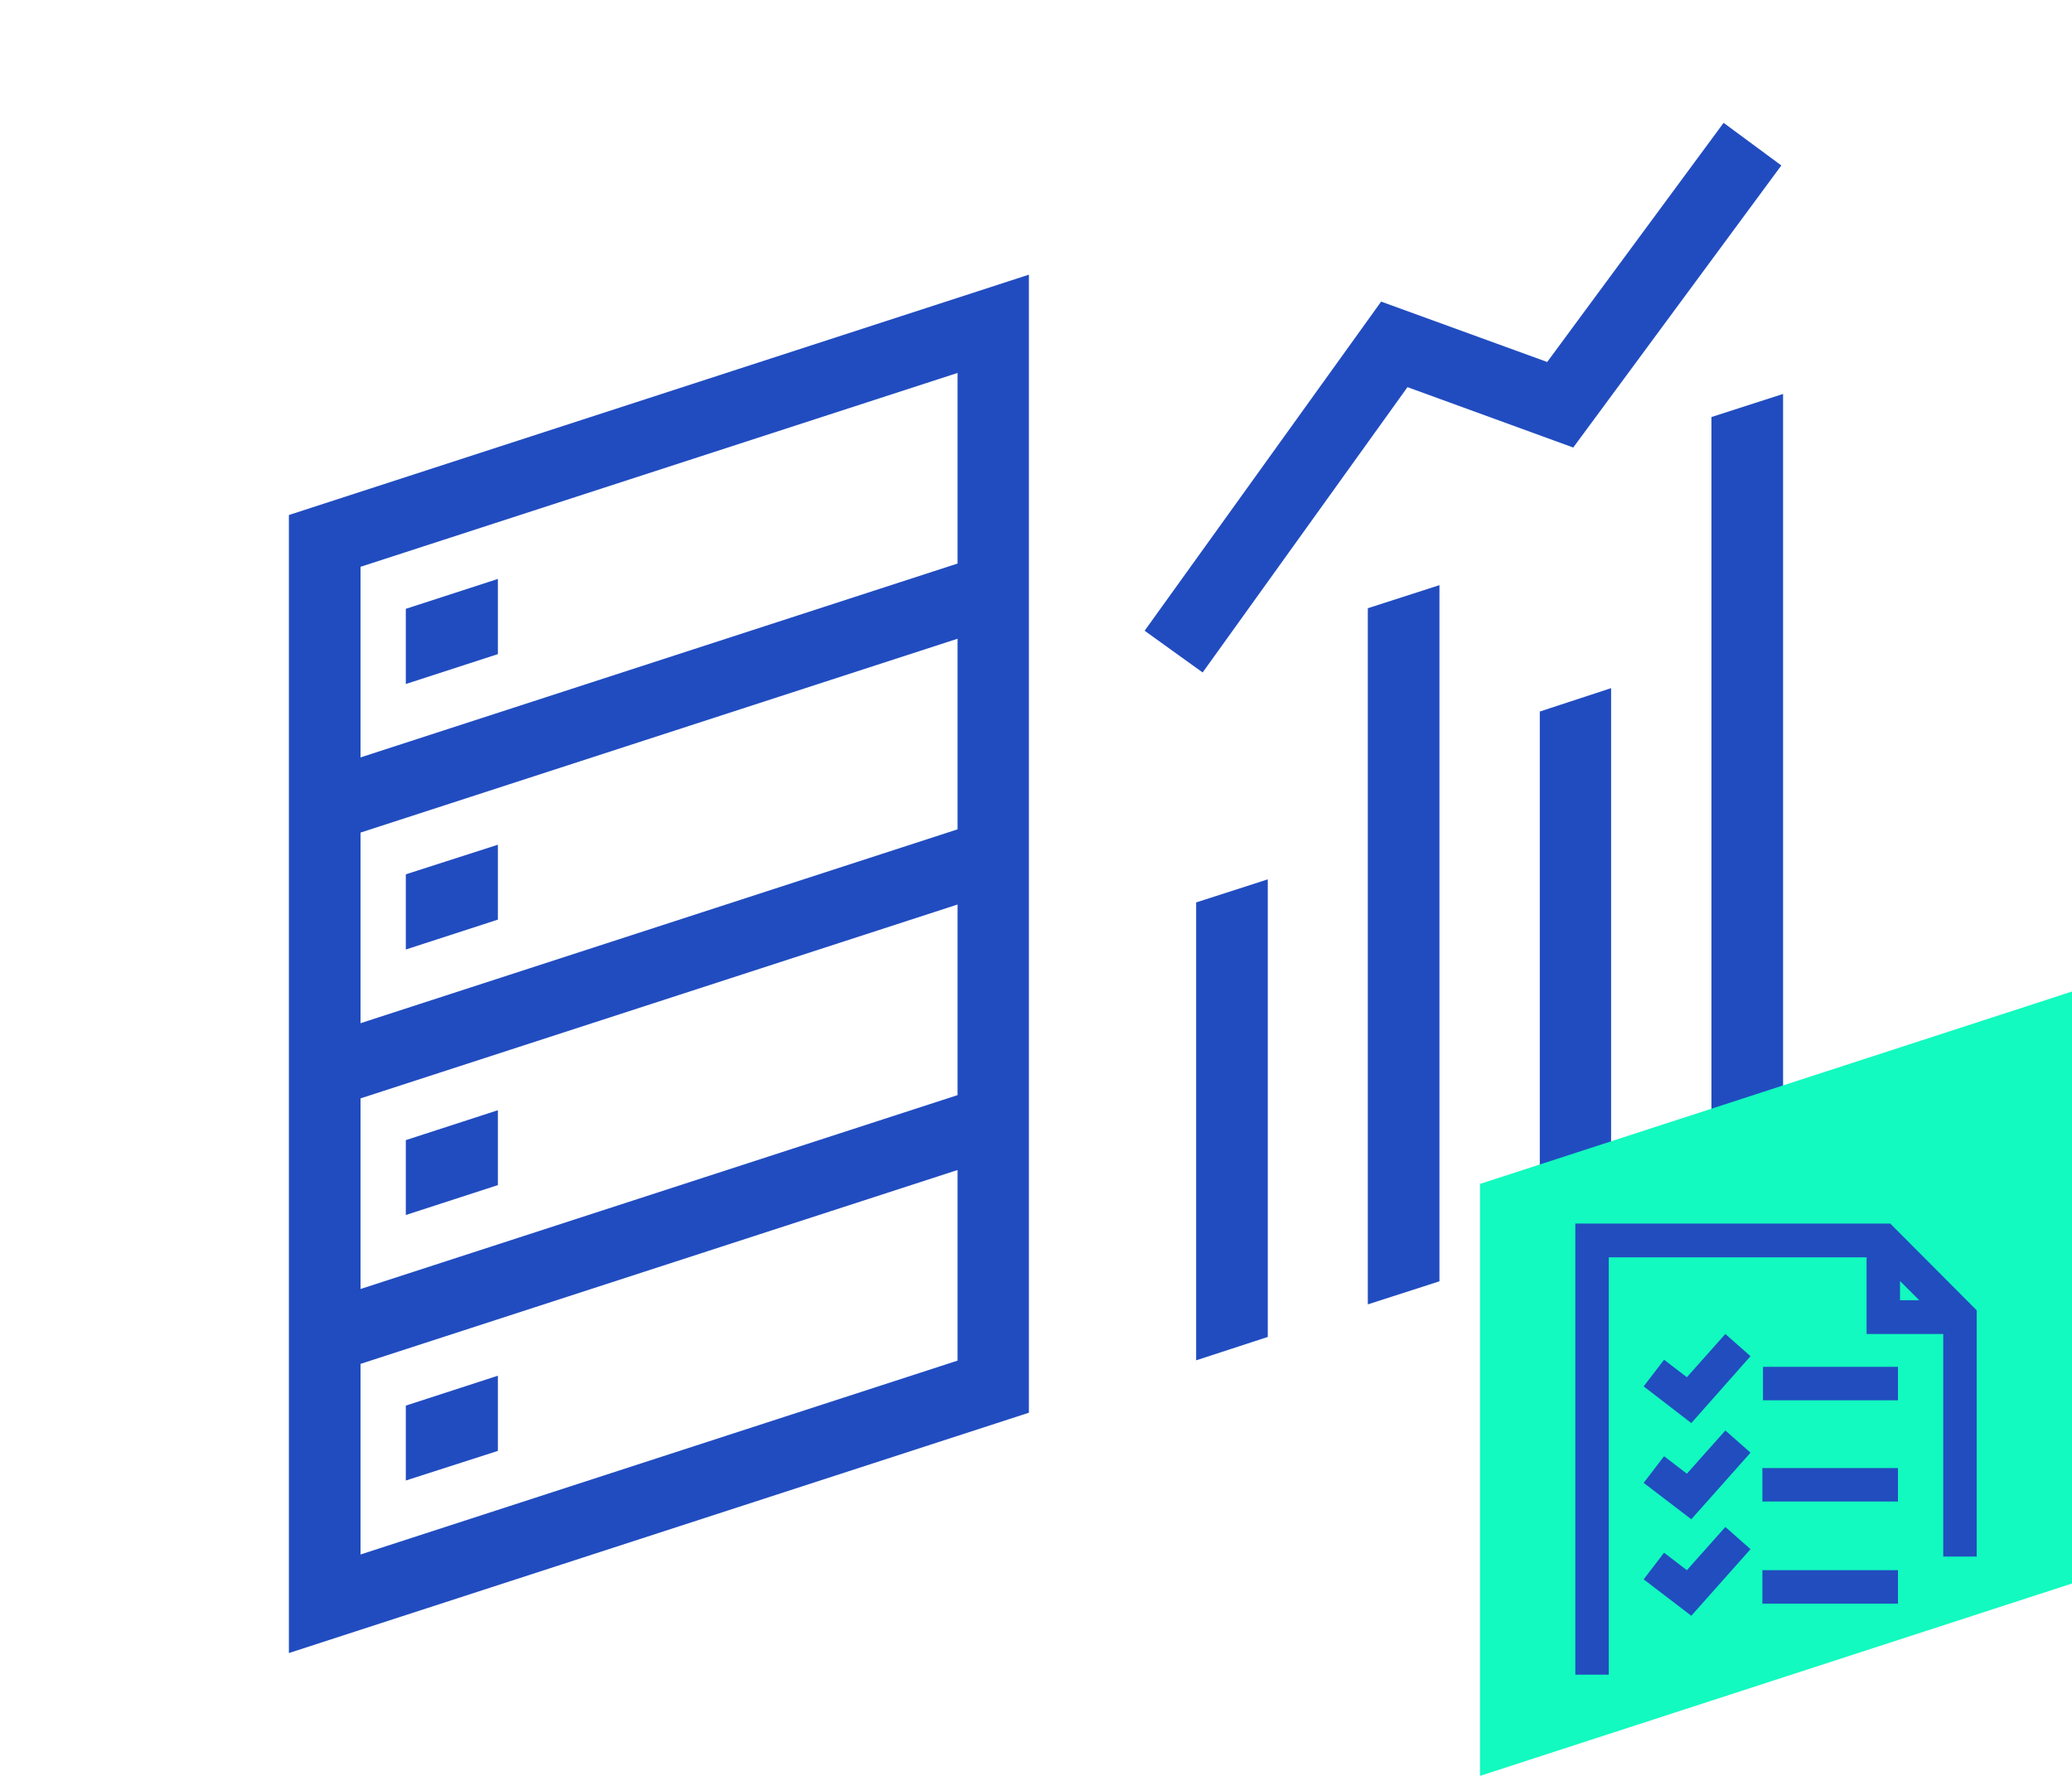
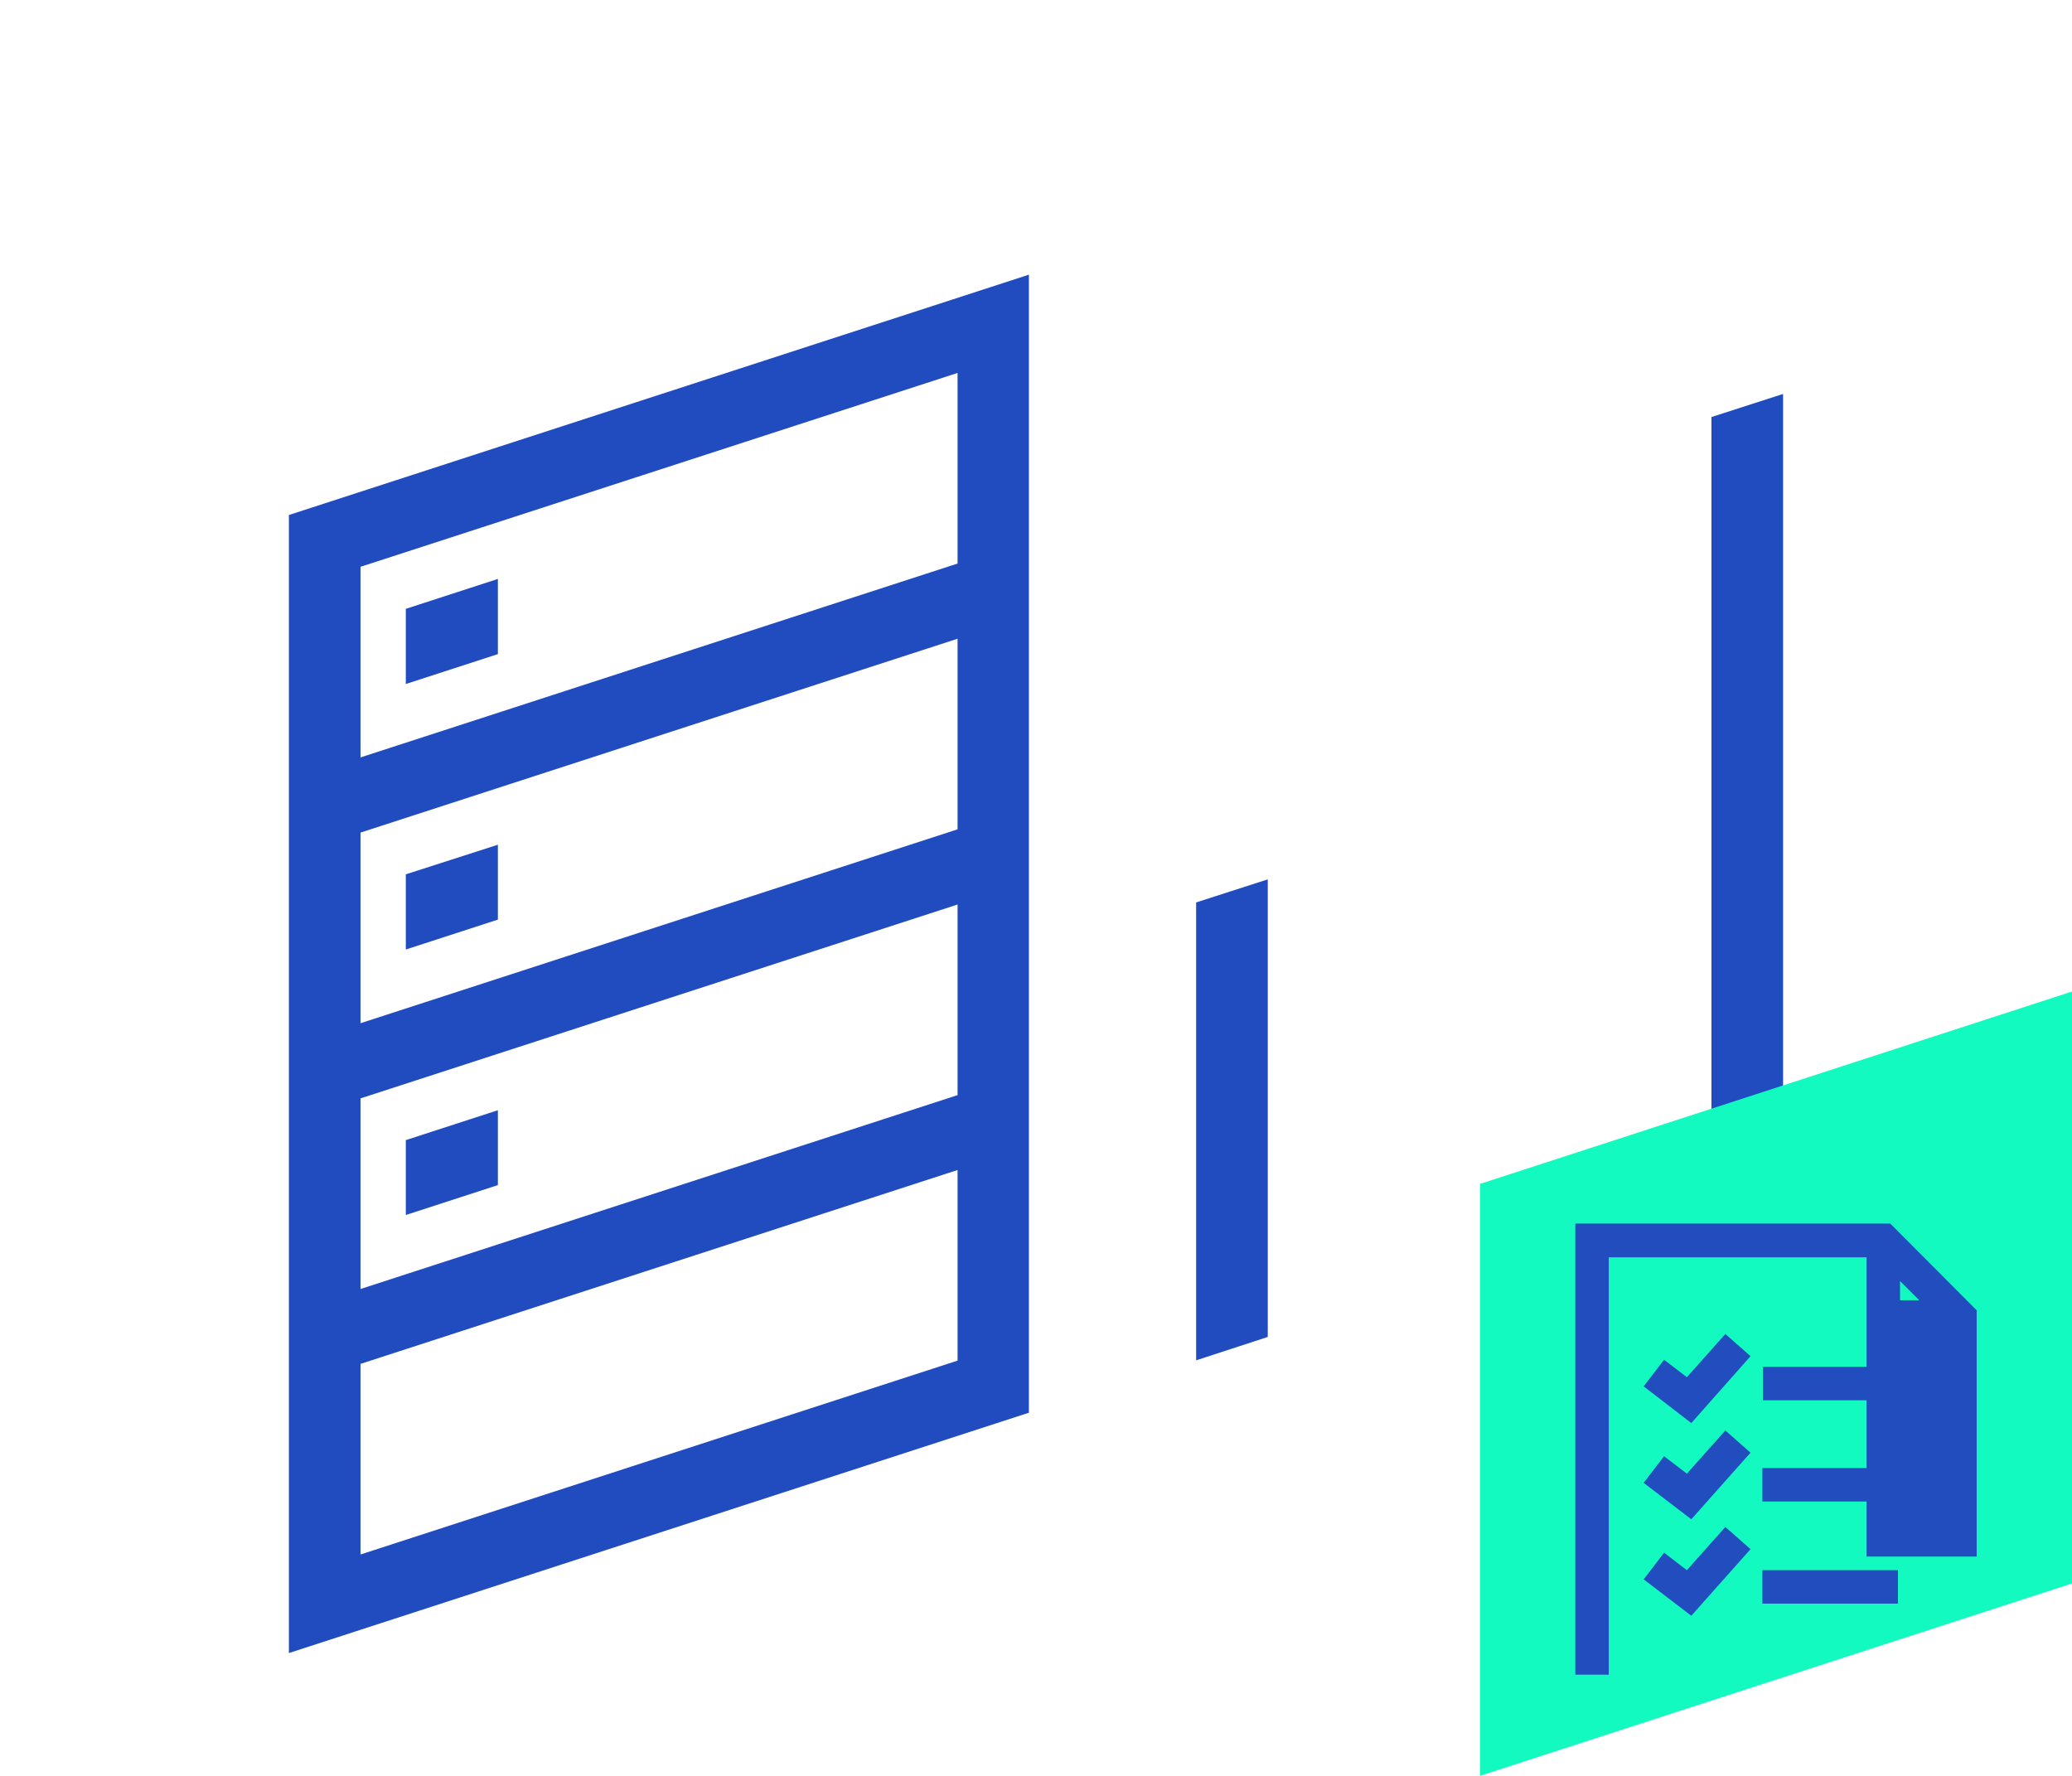
<svg xmlns="http://www.w3.org/2000/svg" width="70" height="60" viewBox="0 0 70 60" fill="none">
  <path d="M16.82 31.07V28.54L13.71 29.54V32.08L16.82 31.07Z" fill="#214CC0" />
  <path d="M16.82 22.1V19.56L13.71 20.57V23.11L16.82 22.1Z" fill="#214CC0" />
  <path d="M16.82 40.04V37.51L13.71 38.52V41.05L16.82 40.04Z" fill="#214CC0" />
-   <path d="M16.82 49.02V46.48L13.71 47.49V50.02L16.82 49.02Z" fill="#214CC0" />
  <path d="M40.41 45.96L42.83 45.17V29.71L40.41 30.49V45.96Z" fill="#214CC0" />
-   <path d="M46.21 44.07L48.63 43.29V19.77L46.21 20.55V44.07Z" fill="#214CC0" />
-   <path d="M52.02 42.18L54.429 41.4V23.25L52.02 24.04V42.18Z" fill="#214CC0" />
  <path d="M57.819 14.09V40.3L60.239 39.51V13.31L57.819 14.09Z" fill="#214CC0" />
  <path d="M9.76 19.94V55.85L34.76 47.73V9.28L9.76 17.4V19.93V19.94ZM32.35 45.97L12.18 52.52V46.08L32.35 39.53V45.97ZM32.35 37L12.18 43.55V37.11L32.35 30.56V37ZM32.35 28.02L12.18 34.57V28.13L32.35 21.58V28.02ZM32.35 19.04L12.18 25.59V19.15L32.35 12.6V19.04Z" fill="#214CC0" />
-   <path d="M47.55 13.08L53.15 15.12L60.18 5.59L58.23 4.15L52.27 12.23L46.66 10.19L38.67 21.31L40.63 22.72L47.55 13.08Z" fill="#214CC0" />
  <g clip-path="url(#clip0_283_1344)">
    <path d="M70 53.5L50 60V40L70 33.5V53.5Z" fill="#12FABF" />
-     <path d="M63.86 41.34H53.22V56.58H54.35V42.48H63.06V45.07H65.65V52.59H66.78V44.27L63.86 41.34ZM64.19 43.28L64.84 43.93H64.19V43.28Z" fill="#214DBF" />
+     <path d="M63.86 41.34H53.22V56.58H54.35V42.48H63.06V45.07V52.59H66.78V44.27L63.86 41.34ZM64.19 43.28L64.84 43.93H64.19V43.28Z" fill="#214DBF" />
    <path d="M56.989 46.53L56.219 45.94L55.529 46.84L57.139 48.08L59.139 45.82L58.289 45.07L56.989 46.53Z" fill="#214DBF" />
    <path d="M56.989 49.79L56.219 49.2L55.529 50.1L57.139 51.33L59.139 49.08L58.289 48.33L56.989 49.79Z" fill="#214DBF" />
    <path d="M56.989 53.05L56.219 52.46L55.529 53.36L57.139 54.59L59.139 52.34L58.289 51.59L56.989 53.05Z" fill="#214DBF" />
    <path d="M64.12 46.18H59.56V47.31H64.12V46.18Z" fill="#214DBF" />
    <path d="M64.12 49.6H59.54V50.73H64.12V49.6Z" fill="#214DBF" />
    <path d="M64.12 53.05H59.54V54.18H64.12V53.05Z" fill="#214DBF" />
  </g>
  <defs>
    <clipPath id="clip0_283_1344">
      <rect width="20" height="26.5" fill="white" transform="translate(50 33.5)" />
    </clipPath>
  </defs>
</svg>